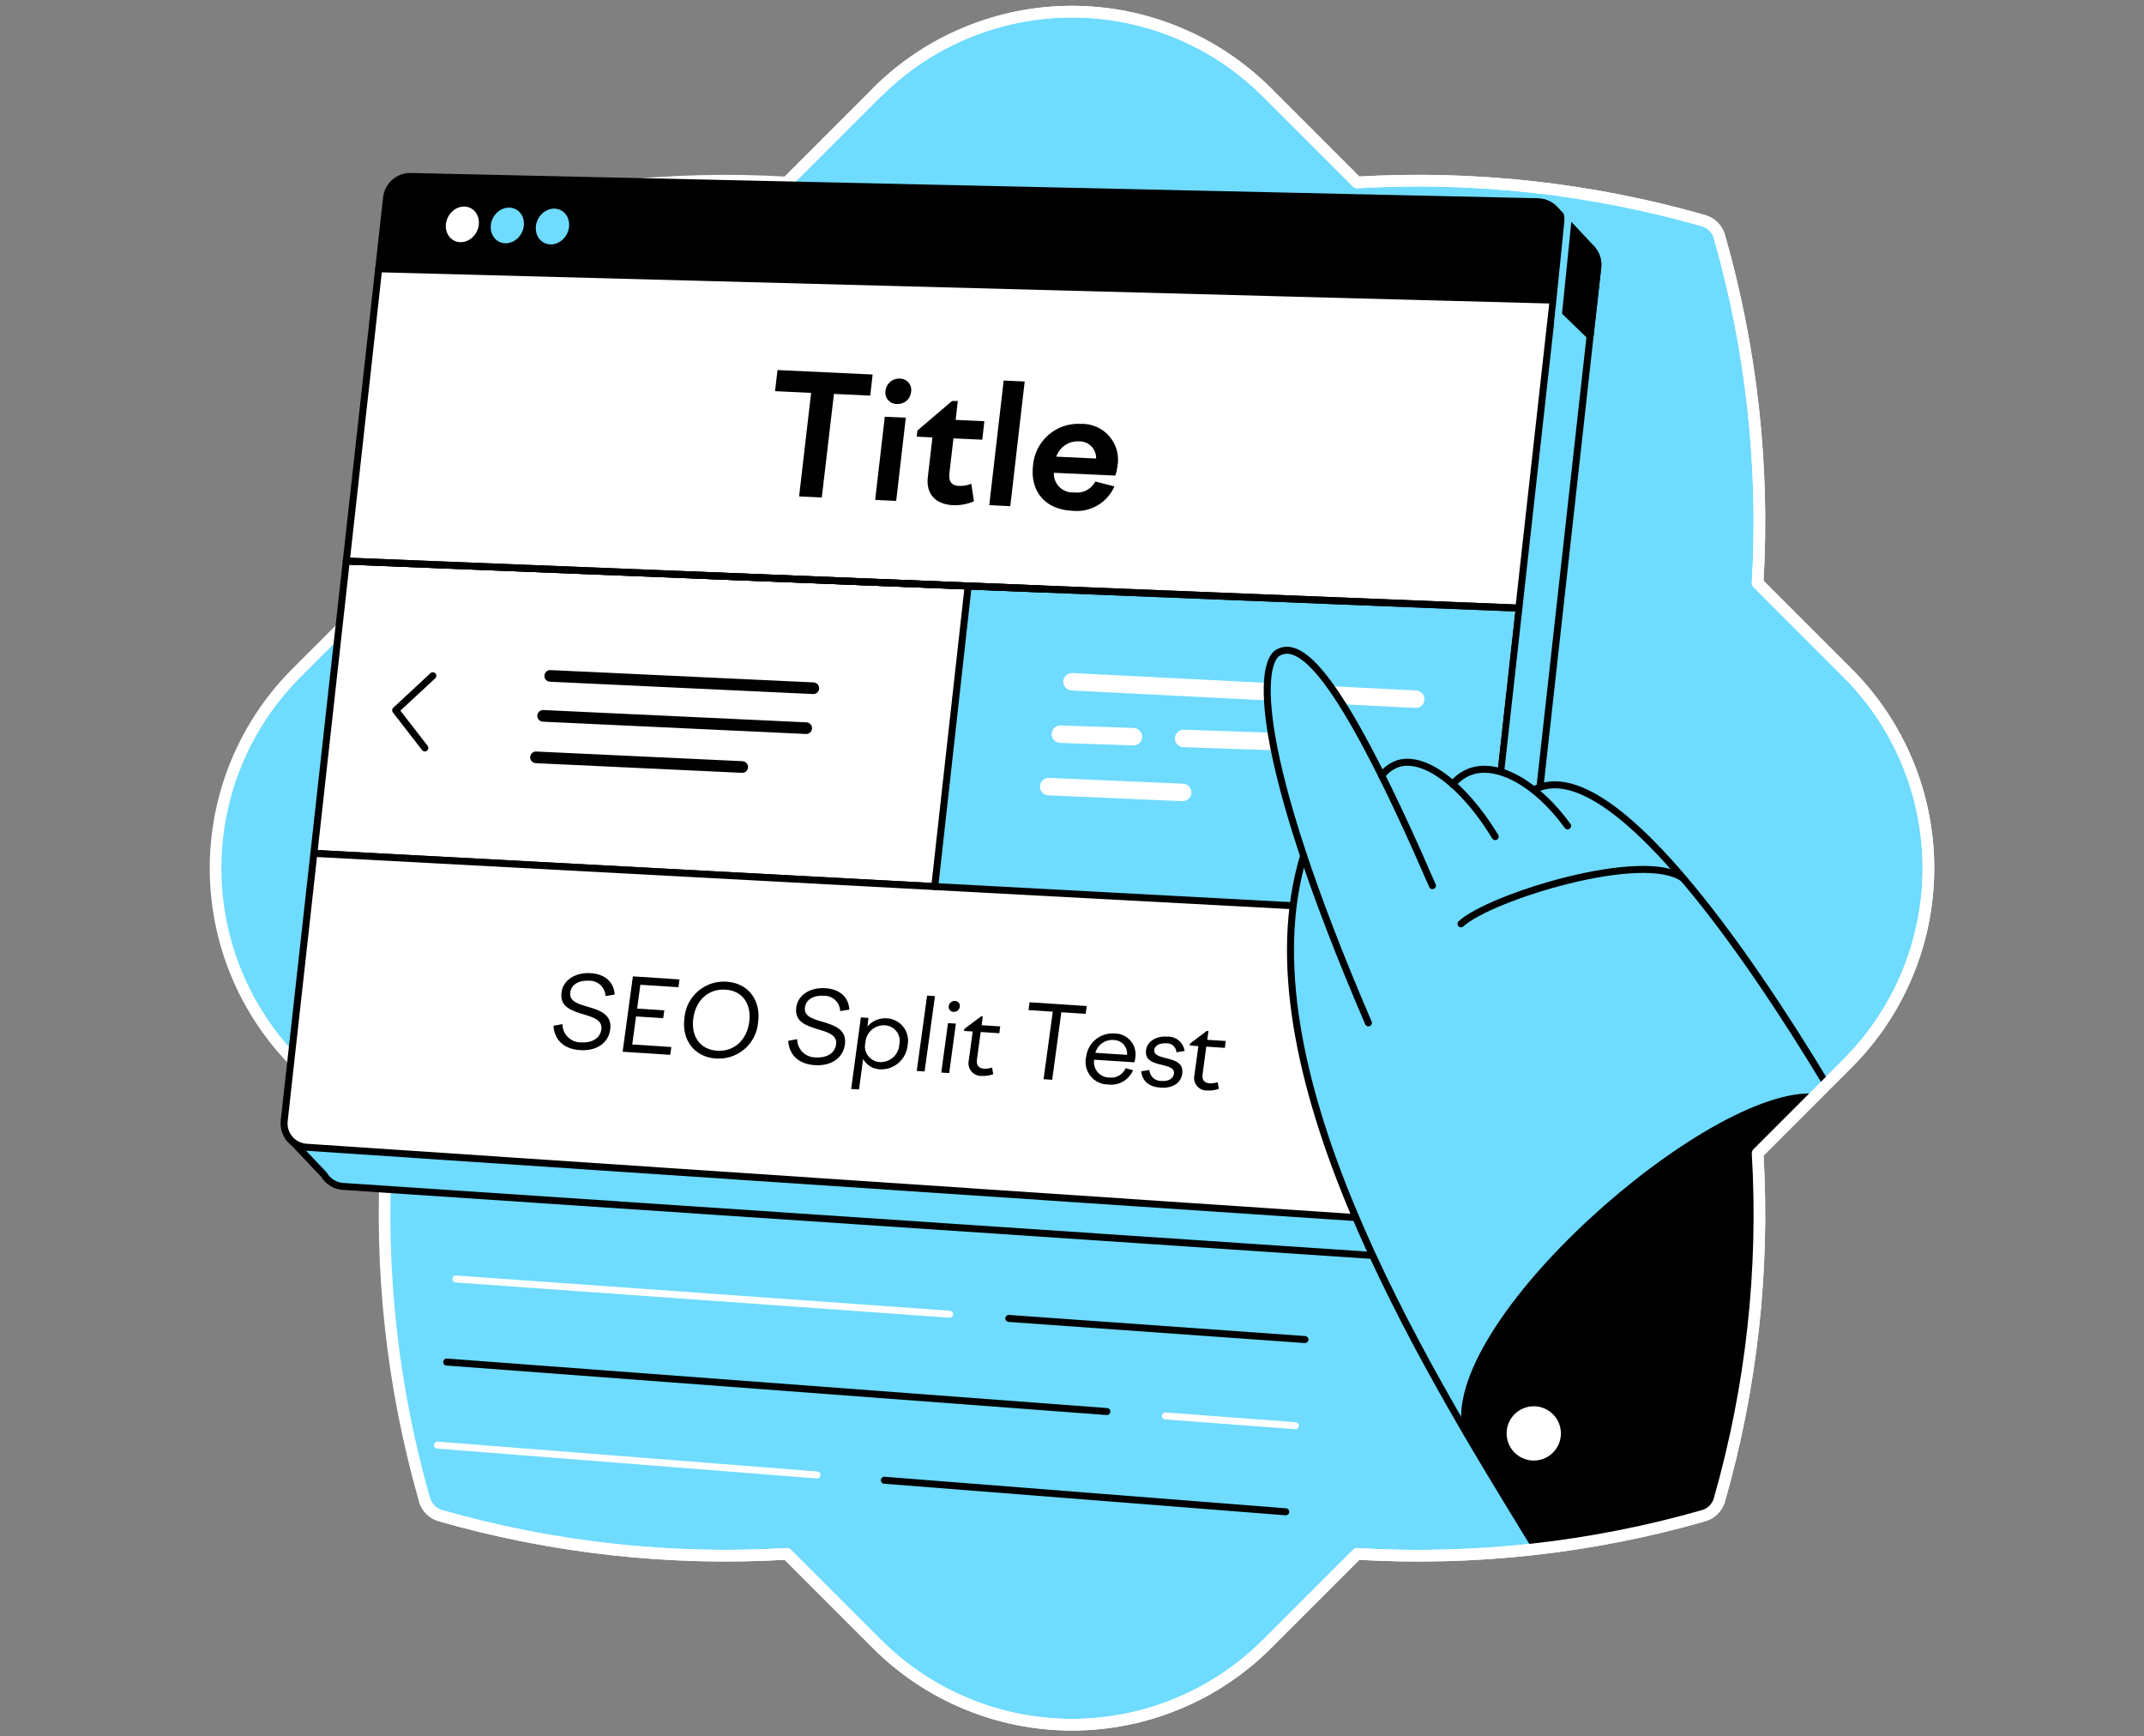
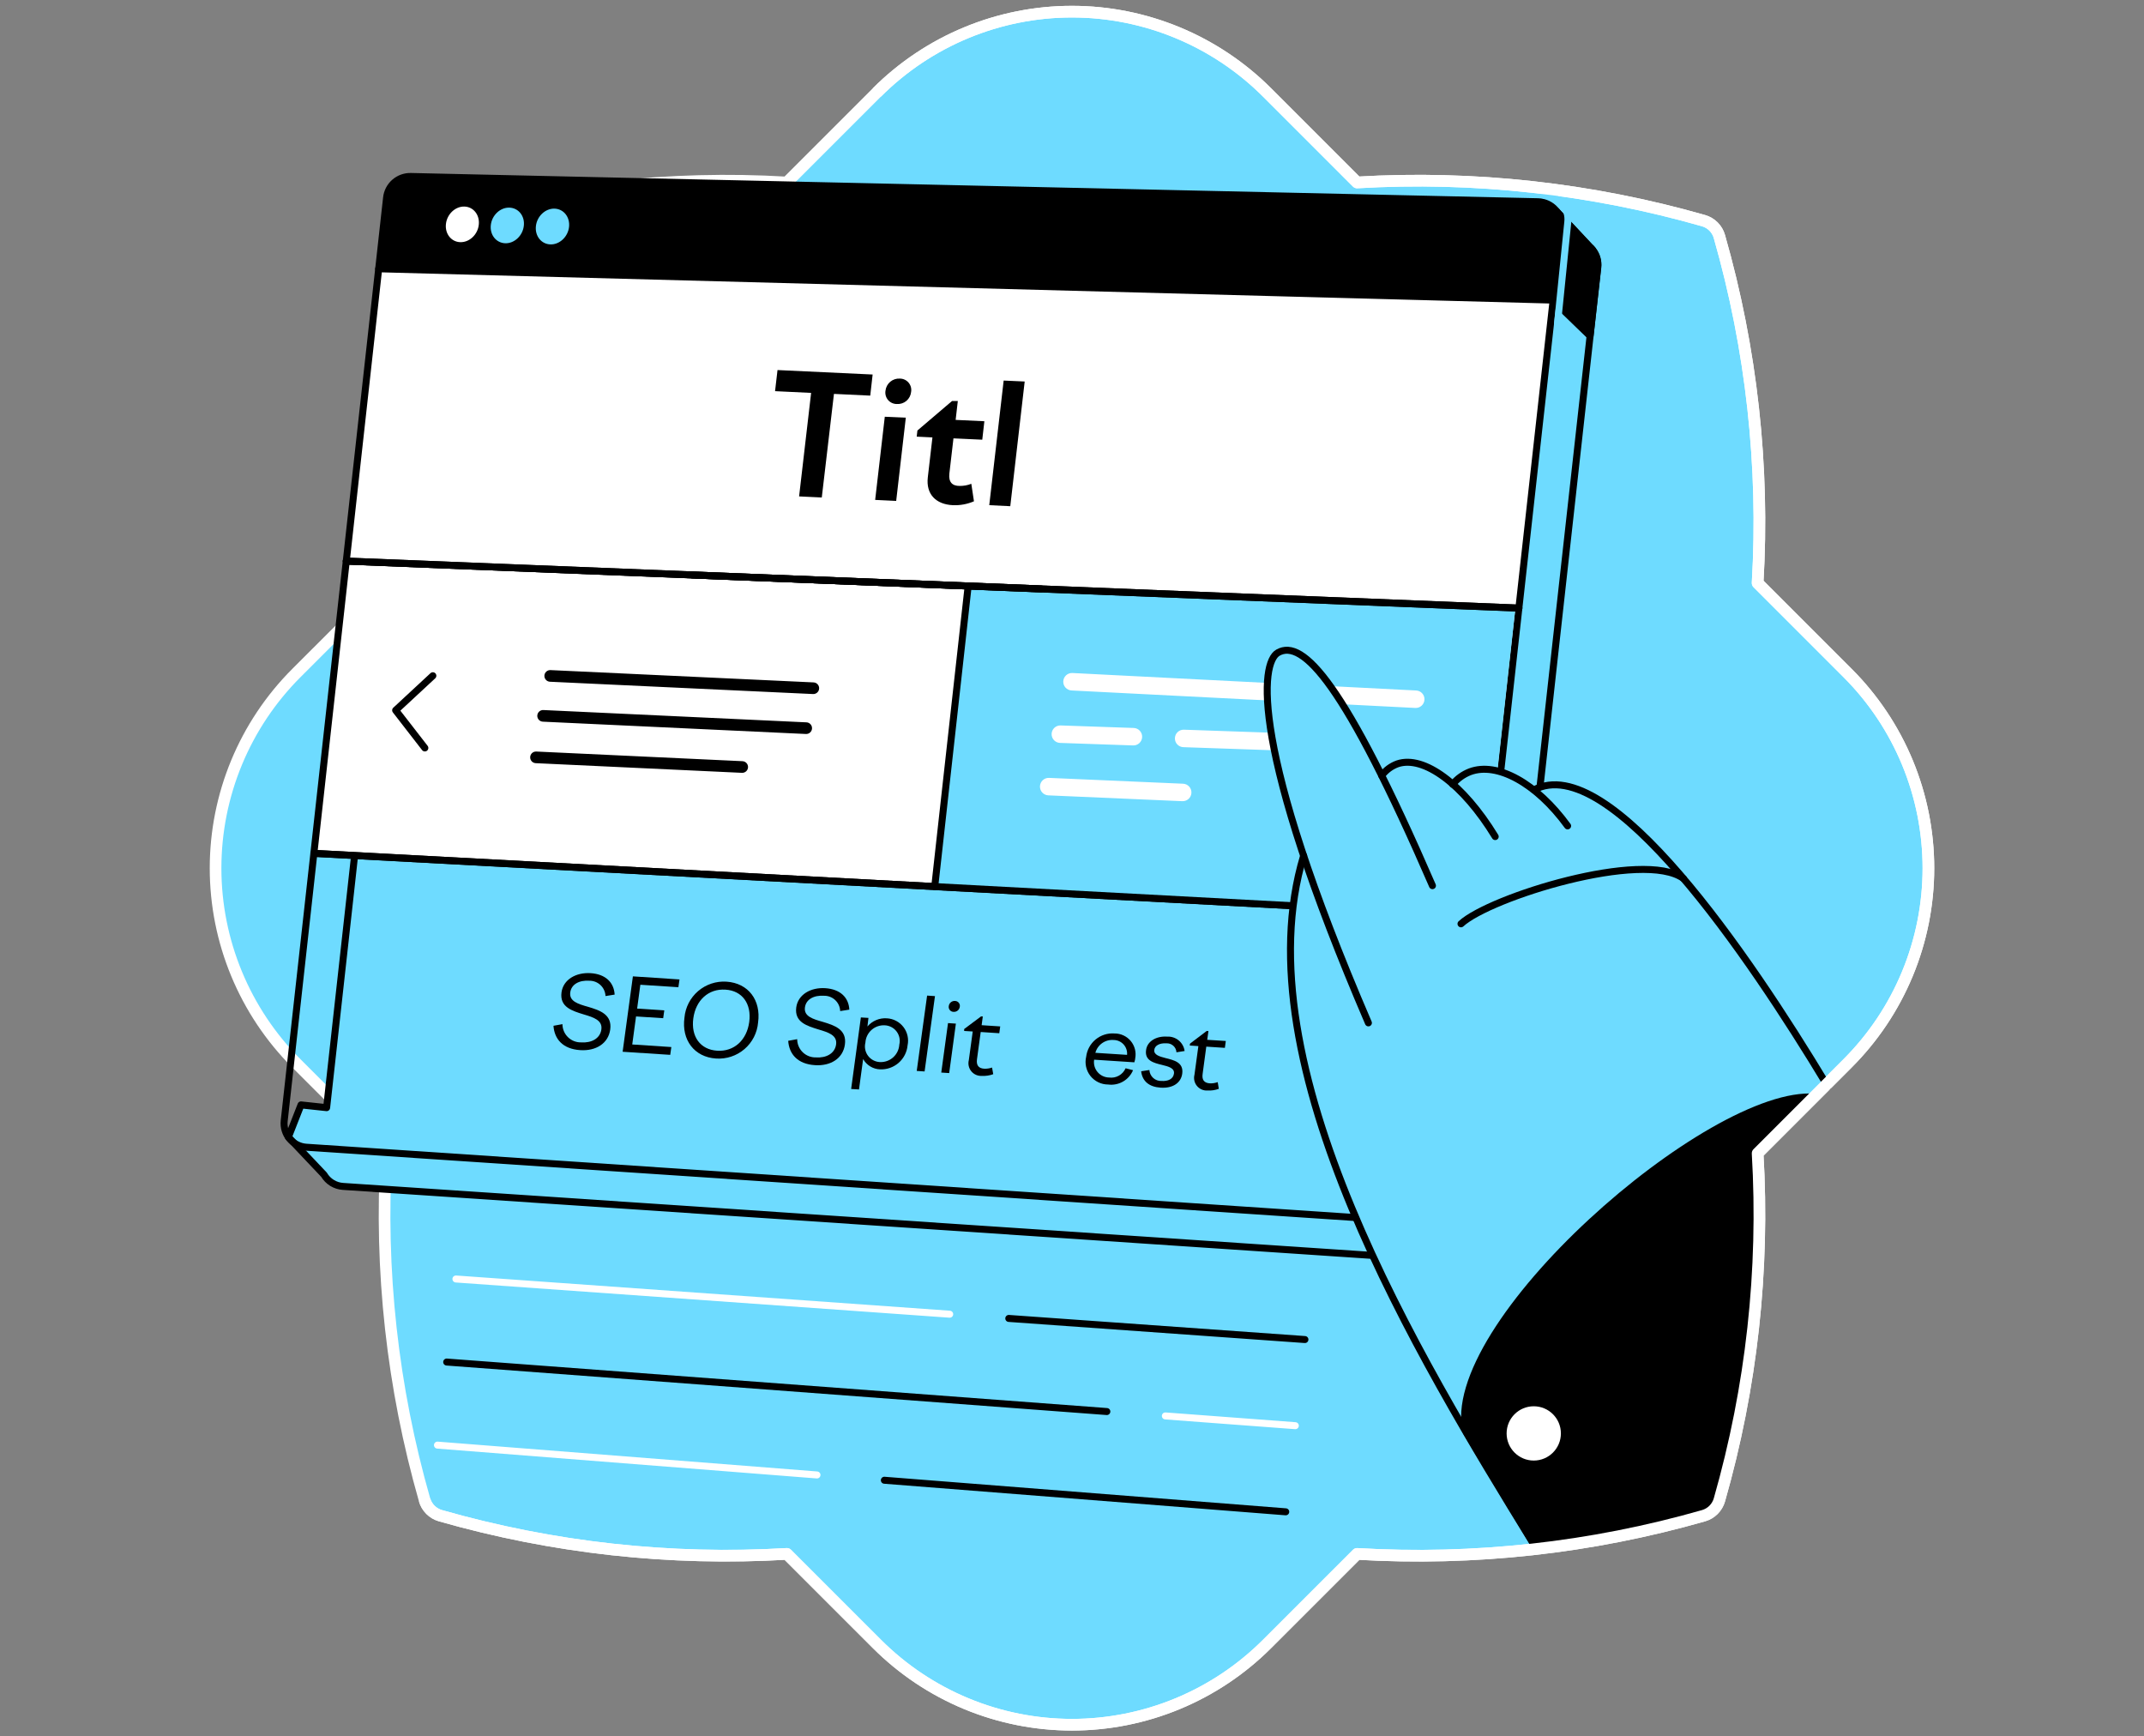
<svg xmlns="http://www.w3.org/2000/svg" width="368" height="298" viewBox="0 0 368 298" fill="none">
  <rect x="0" y="0" width="368" height="298" fill="#808080" stroke="none" />
  <path d="M301.681 100.059C302.862 80.006 300.643 59.898 295.118 40.586C294.933 39.94 294.587 39.352 294.112 38.877C293.638 38.402 293.05 38.055 292.405 37.87C273.092 32.348 252.984 30.131 232.932 31.314L217.492 15.874C208.608 6.991 196.559 2 183.995 2C171.432 2 159.383 6.991 150.499 15.874L135.055 31.317C115.003 30.136 94.895 32.355 75.582 37.88C74.938 38.065 74.351 38.412 73.877 38.886C73.403 39.361 73.058 39.948 72.873 40.593C67.348 59.904 65.132 80.011 66.317 100.062L50.874 115.502C41.99 124.386 37 136.435 37 148.999C37 161.562 41.99 173.611 50.874 182.496L66.317 197.939C65.132 217.99 67.348 238.097 72.873 257.408C73.059 258.053 73.404 258.64 73.878 259.114C74.352 259.588 74.938 259.935 75.582 260.121C94.896 265.645 115.005 267.863 135.059 266.681L150.502 282.12C154.9 286.521 160.122 290.011 165.87 292.393C171.617 294.774 177.778 296 183.999 296C190.22 296 196.381 294.774 202.128 292.393C207.876 290.011 213.098 286.521 217.496 282.12L232.935 266.684C252.988 267.87 273.096 265.653 292.408 260.128C293.053 259.942 293.64 259.596 294.115 259.122C294.589 258.647 294.935 258.06 295.121 257.415C300.645 238.101 302.863 217.992 301.681 197.939L317.12 182.496C321.52 178.097 325.01 172.875 327.391 167.128C329.772 161.38 330.997 155.22 330.997 148.999C330.997 142.778 329.772 136.618 327.391 130.87C325.01 125.123 321.52 119.901 317.12 115.502L301.681 100.059Z" fill="#6EDBFF" stroke="white" stroke-width="2" stroke-miterlimit="10" stroke-linejoin="round" />
  <path d="M273.406 42.928C273.248 42.72 273.069 42.529 272.872 42.359L267.138 36.236L264.488 38.134L261.019 41.131L76.779 37.003C75.756 36.978 74.761 37.337 73.99 38.01C73.219 38.683 72.729 39.621 72.616 40.638L71.263 52.842L65.713 103.008L60.163 153.167L56.063 190.096L51.665 189.624L49.497 195.147L55.616 201.609C55.953 202.181 56.425 202.662 56.99 203.011C57.555 203.36 58.197 203.566 58.859 203.611L251.323 216.511C252.375 216.581 253.413 216.243 254.222 215.566C255.03 214.89 255.546 213.927 255.663 212.879L261.123 163.92L266.985 111.073L272.865 58.215L274.252 45.876C274.366 44.821 274.062 43.763 273.406 42.928V42.928Z" fill="#6EDBFF" stroke="black" stroke-width="1.2" stroke-linecap="round" stroke-linejoin="round" />
  <path d="M273.406 42.928C273.248 42.72 273.069 42.529 272.872 42.359L267.138 36.236L264.488 38.134L261.019 41.131L257.765 41.058L262.094 47.694L266.566 51.51L272.917 57.653L274.228 45.894C274.345 44.84 274.047 43.782 273.396 42.945L273.406 42.928Z" fill="black" stroke="black" stroke-width="1.2" stroke-linecap="round" stroke-linejoin="round" />
  <path d="M254.824 157.208L53.874 146.451L59.435 96.292L260.703 104.36L254.824 157.208Z" fill="white" stroke="black" stroke-width="1.2" stroke-linecap="round" stroke-linejoin="round" />
-   <path d="M254.3 157L160.5 152L166 100.5L260.1 104.5L254.3 157Z" fill="#6EDBFF" />
-   <path d="M245.038 209.788L52.574 196.887C52.023 196.85 51.485 196.702 50.993 196.451C50.501 196.2 50.065 195.853 49.711 195.429C49.356 195.006 49.092 194.515 48.932 193.986C48.772 193.458 48.721 192.902 48.782 192.354L53.874 146.454L254.824 157.207L249.378 206.156C249.261 207.204 248.745 208.166 247.936 208.843C247.128 209.519 246.09 209.858 245.038 209.788V209.788Z" fill="white" />
+   <path d="M254.3 157L160.5 152L166 100.5L260.1 104.5L254.3 157" fill="#6EDBFF" />
  <path d="M266.58 51.503L64.999 46.129L66.352 33.926C66.465 32.909 66.954 31.971 67.725 31.297C68.496 30.623 69.491 30.263 70.514 30.287L263.985 34.623C264.552 34.636 265.111 34.766 265.626 35.006C266.14 35.246 266.599 35.591 266.973 36.018C267.347 36.445 267.627 36.946 267.798 37.487C267.968 38.029 268.023 38.6 267.96 39.164L266.58 51.503Z" fill="black" stroke="black" stroke-width="1.2" stroke-linecap="round" stroke-linejoin="round" />
  <path d="M82.18 38.574C81.993 40.264 80.578 41.599 79.016 41.561C77.456 41.523 76.352 40.121 76.54 38.439C76.727 36.757 78.139 35.414 79.696 35.449C81.254 35.484 82.367 36.875 82.18 38.574Z" fill="white" />
  <path d="M89.909 38.755C89.722 40.447 88.299 41.79 86.735 41.748C85.17 41.706 84.057 40.309 84.244 38.626C84.431 36.944 85.85 35.594 87.415 35.633C88.979 35.671 90.11 37.062 89.909 38.755Z" fill="#6EDBFF" />
  <path d="M97.672 38.945C97.484 40.641 96.055 41.987 94.484 41.945C92.912 41.904 91.796 40.499 91.983 38.806C92.17 37.113 93.596 35.767 95.167 35.806C96.739 35.844 97.859 37.248 97.672 38.945Z" fill="#6EDBFF" />
  <path d="M260.703 104.361L59.435 96.292L64.999 46.126L266.583 51.503L260.703 104.361Z" fill="white" stroke="black" stroke-width="1.2" stroke-linecap="round" stroke-linejoin="round" />
  <path d="M72.922 128.365L67.909 121.899L74.295 115.971" stroke="black" stroke-width="1.2" stroke-linecap="round" stroke-linejoin="round" />
  <path d="M232.547 188.975L239.488 182.884L233.986 176.04" stroke="black" stroke-width="1.2" stroke-linecap="round" stroke-linejoin="round" />
  <path d="M173.15 226.269L223.979 229.893" stroke="black" stroke-width="1.2" stroke-linecap="round" stroke-linejoin="round" />
  <path d="M78.257 219.501L163.007 225.544" stroke="white" stroke-width="1.2" stroke-linecap="round" stroke-linejoin="round" />
  <path d="M200.023 243.002L222.331 244.677" stroke="white" stroke-width="1.2" stroke-linecap="round" stroke-linejoin="round" />
  <path d="M76.671 233.755L189.981 242.25" stroke="black" stroke-width="1.2" stroke-linecap="round" stroke-linejoin="round" />
  <path d="M151.792 254.04L220.687 259.458" stroke="black" stroke-width="1.2" stroke-linecap="round" stroke-linejoin="round" />
  <path d="M75.086 248.012L140.228 253.132" stroke="white" stroke-width="1.2" stroke-linecap="round" stroke-linejoin="round" />
  <path d="M265.137 33.541C265.703 33.555 266.261 33.686 266.774 33.927C267.287 34.168 267.745 34.513 268.118 34.94C268.49 35.367 268.77 35.866 268.94 36.407C269.109 36.948 269.164 37.518 269.102 38.082L267.329 55.589" stroke="#6EDBFF" stroke-width="1.2" stroke-linecap="round" stroke-linejoin="round" />
  <path d="M166.178 100.572L160.44 152.157" stroke="black" stroke-width="1.2" stroke-linecap="round" stroke-linejoin="round" />
  <path d="M245.038 209.788L52.574 196.887C52.023 196.85 51.485 196.702 50.993 196.451C50.501 196.2 50.065 195.853 49.711 195.429C49.356 195.006 49.092 194.515 48.932 193.986C48.772 193.458 48.721 192.902 48.782 192.354L53.874 146.454L254.824 157.207L249.378 206.156C249.261 207.204 248.745 208.166 247.936 208.843C247.128 209.519 246.09 209.858 245.038 209.788V209.788Z" stroke="black" stroke-width="1.2" stroke-linecap="round" stroke-linejoin="round" />
  <path d="M118.842 98.675L178.68 101.072" stroke="black" stroke-width="1.2" stroke-linecap="round" stroke-linejoin="round" />
  <path d="M244.844 132.118C244.285 135.306 243.189 152.546 243.345 156.598" stroke="black" stroke-width="1.2" stroke-linecap="round" stroke-linejoin="round" />
  <path d="M260.703 104.36L59.438 96.292" stroke="black" stroke-width="1.2" stroke-linecap="round" stroke-linejoin="round" />
  <path fill-rule="evenodd" clip-rule="evenodd" d="M182.502 116.924C182.544 116.097 183.249 115.46 184.076 115.502L243.076 118.502C243.904 118.544 244.54 119.249 244.498 120.076C244.456 120.904 243.751 121.54 242.924 121.498L183.924 118.498C183.097 118.456 182.46 117.751 182.502 116.924Z" fill="white" />
  <path fill-rule="evenodd" clip-rule="evenodd" d="M180.501 125.948C180.529 125.12 181.224 124.472 182.052 124.501L194.592 124.933C195.42 124.962 196.068 125.656 196.04 126.484C196.011 127.312 195.317 127.96 194.489 127.932L181.948 127.499C181.12 127.471 180.472 126.776 180.501 125.948ZM201.663 126.678C201.692 125.85 202.386 125.202 203.214 125.231L221.633 125.866C222.461 125.894 223.109 126.589 223.08 127.417C223.052 128.245 222.357 128.893 221.529 128.864L203.11 128.229C202.283 128.2 201.635 127.506 201.663 126.678Z" fill="white" />
  <path fill-rule="evenodd" clip-rule="evenodd" d="M178.501 134.935C178.537 134.107 179.238 133.465 180.065 133.501L203.065 134.501C203.893 134.537 204.535 135.238 204.499 136.065C204.463 136.893 203.763 137.535 202.935 137.499L179.935 136.499C179.107 136.463 178.465 135.763 178.501 134.935Z" fill="white" />
  <path d="M223.757 146.866C212.945 182.654 243.464 232.893 263.069 264.73L300.384 195.853L313.5 186.499C301.196 165.554 277.143 128.124 263.253 135.578" fill="#6EDBFF" />
  <path d="M234.875 175.547C214.478 128.142 216.344 113.725 219.355 112.008C223.615 109.58 230.768 117.184 245.868 151.997" fill="#6EDBFF" />
  <path d="M256.638 143.557C251.14 134.538 244.366 129.56 239.873 131.069C238.791 131.461 237.847 132.164 237.161 133.088L235.919 150.189" fill="#6EDBFF" />
  <path d="M269.067 141.74C263.735 134.414 256.964 130.685 252.288 132.457C251.14 132.908 250.125 133.643 249.34 134.594L257.318 152.014" fill="#6EDBFF" />
  <path d="M234.875 175.547C214.478 128.142 216.344 113.725 219.355 112.008C223.615 109.58 230.768 117.184 245.868 151.997" stroke="black" stroke-width="1.2" stroke-linecap="round" stroke-linejoin="round" />
  <path d="M237.161 133.105C237.848 132.181 238.791 131.479 239.874 131.087C244.383 129.574 251.141 134.555 256.639 143.574" stroke="black" stroke-width="1.2" stroke-linecap="round" stroke-linejoin="round" />
  <path d="M269.067 141.74C263.735 134.414 256.964 130.685 252.288 132.457C251.14 132.908 250.125 133.643 249.34 134.594" stroke="black" stroke-width="1.2" stroke-linecap="round" stroke-linejoin="round" />
  <path d="M263.253 135.579C276.224 128.604 300.322 164.217 313.46 186M313.46 186C314.376 187.52 312.657 184.634 313.46 186Z" stroke="black" stroke-width="1.2" stroke-miterlimit="10" />
  <path d="M250.769 158.546C255.74 153.967 282.051 145.781 288.95 150.769" stroke="black" stroke-width="1.2" stroke-linecap="round" stroke-linejoin="round" />
  <path d="M223.757 146.866C212.945 182.654 243.464 232.893 263.069 264.73" stroke="black" stroke-width="1.2" stroke-linecap="round" stroke-linejoin="round" />
  <path d="M311.5 187.702C313.618 187.872 310.285 186.279 311.5 187.702C293.297 186.241 246.415 227.279 251.116 245.992L263.169 266C273.786 264.953 280.243 263.934 290.5 261C291.145 260.814 294.026 259.474 294.5 259C294.974 258.525 295.314 256.644 295.5 256C301.024 236.686 302.682 218.053 301.5 198L311.5 187.702Z" fill="black" />
  <path d="M263.257 250.661C265.83 250.661 267.915 248.575 267.915 246.002C267.915 243.429 265.83 241.344 263.257 241.344C260.684 241.344 258.598 243.429 258.598 246.002C258.598 248.575 260.684 250.661 263.257 250.661Z" fill="white" />
  <path d="M72.873 257.405C73.058 258.049 73.404 258.636 73.878 259.11C74.352 259.585 74.938 259.931 75.582 260.118C94.896 265.642 115.005 267.859 135.059 266.677L150.502 282.117C154.9 286.517 160.122 290.008 165.869 292.389C171.617 294.771 177.777 295.997 183.999 295.997C190.22 295.997 196.38 294.771 202.128 292.389C207.875 290.008 213.097 286.517 217.495 282.117L232.935 266.681C252.987 267.866 273.096 265.65 292.408 260.125C293.053 259.939 293.64 259.593 294.115 259.118C294.589 258.644 294.935 258.057 295.121 257.412C300.645 238.098 302.863 217.989 301.68 197.935L317.12 182.492C321.52 178.094 325.01 172.871 327.391 167.124C329.771 161.377 330.997 155.216 330.997 148.995C330.997 142.774 329.771 136.614 327.391 130.867C325.01 125.119 321.52 119.897 317.12 115.499L301.68 100.059C302.862 80.006 300.643 59.898 295.117 40.586C294.933 39.94 294.587 39.352 294.112 38.877C293.638 38.402 293.05 38.055 292.405 37.87C273.092 32.348 252.984 30.131 232.932 31.314L217.492 15.874C208.608 6.991 196.559 2 183.995 2C171.432 2 159.383 6.991 150.499 15.874" stroke="white" stroke-width="2" stroke-miterlimit="10" stroke-linejoin="round" />
  <path d="M103.93 170.944C103.901 170.231 103.596 169.557 103.079 169.066C102.562 168.575 101.873 168.305 101.16 168.314C99.41 168.194 98.07 168.924 97.88 170.314C97.67 171.854 99.25 172.314 100.95 172.794C102.95 173.394 105.09 174.094 104.74 176.684C104.42 179.044 102.33 180.404 99.59 180.224C96.59 180.034 95.15 178.304 95 176.044L96.54 175.764C96.541 176.183 96.626 176.598 96.79 176.983C96.954 177.369 97.194 177.718 97.495 178.01C97.796 178.302 98.152 178.53 98.543 178.682C98.934 178.834 99.351 178.906 99.77 178.894C101.49 179.014 103 178.254 103.22 176.674C103.44 175.094 101.88 174.594 100.22 174.104C98.22 173.484 96.03 172.854 96.38 170.304C96.68 168.114 98.86 166.854 101.38 167.014C103.9 167.174 105.38 168.574 105.5 170.694L103.93 170.944Z" fill="black" />
  <path d="M108.63 167.563L116.63 168.093L116.44 169.433L109.91 169.003L109.36 173.093L114.02 173.403L113.83 174.743L109.17 174.443L108.52 179.253L115.23 179.693L115.04 181.033L106.87 180.503L108.63 167.563Z" fill="black" />
  <path d="M124.7 168.473C128.46 168.723 130.64 171.663 130.12 175.473C129.972 177.247 129.131 178.891 127.78 180.05C126.429 181.208 124.675 181.788 122.9 181.663C119.16 181.423 116.96 178.463 117.48 174.663C117.633 172.892 118.475 171.251 119.825 170.093C121.175 168.936 122.926 168.354 124.7 168.473V168.473ZM124.51 169.843C121.6 169.653 119.42 171.663 119 174.773C118.58 177.883 120.18 180.133 123.09 180.323C126 180.513 128.18 178.503 128.6 175.393C129.02 172.283 127.42 170.023 124.53 169.843H124.51Z" fill="black" />
  <path d="M144.21 173.523C144.187 172.809 143.883 172.132 143.364 171.64C142.846 171.148 142.155 170.88 141.44 170.893C139.69 170.773 138.35 171.503 138.16 172.893C137.95 174.433 139.54 174.893 141.23 175.373C143.23 175.973 145.38 176.673 145.02 179.263C144.7 181.623 142.61 182.983 139.88 182.803C136.88 182.613 135.44 180.883 135.29 178.623L136.83 178.343C136.831 178.762 136.916 179.177 137.08 179.563C137.244 179.949 137.484 180.298 137.785 180.59C138.086 180.881 138.442 181.11 138.833 181.262C139.224 181.413 139.641 181.485 140.06 181.473C141.77 181.593 143.29 180.833 143.51 179.243C143.73 177.653 142.16 177.173 140.51 176.683C138.51 176.063 136.33 175.433 136.67 172.883C136.97 170.693 139.15 169.423 141.67 169.593C144.19 169.763 145.67 171.153 145.78 173.273L144.21 173.523Z" fill="black" />
  <path d="M149.06 174.693L148.89 176.163C149.297 175.684 149.812 175.307 150.392 175.064C150.973 174.82 151.602 174.717 152.23 174.763C152.783 174.793 153.324 174.942 153.814 175.201C154.305 175.46 154.733 175.821 155.07 176.261C155.408 176.701 155.646 177.209 155.768 177.75C155.891 178.29 155.895 178.851 155.78 179.393C155.673 180.559 155.121 181.639 154.238 182.409C153.355 183.178 152.21 183.577 151.04 183.523C150.447 183.5 149.87 183.325 149.364 183.015C148.858 182.705 148.44 182.271 148.15 181.753L147.44 186.973L146.09 186.893L147.76 174.613L149.06 174.693ZM148.54 178.923C148.442 179.31 148.43 179.714 148.507 180.105C148.584 180.497 148.747 180.866 148.985 181.187C149.222 181.508 149.528 181.771 149.88 181.959C150.232 182.147 150.621 182.254 151.02 182.273C151.86 182.314 152.681 182.022 153.307 181.46C153.932 180.899 154.311 180.113 154.36 179.273C154.453 178.888 154.46 178.488 154.38 178.1C154.3 177.712 154.135 177.346 153.897 177.03C153.659 176.713 153.354 176.453 153.003 176.269C152.653 176.085 152.266 175.98 151.87 175.963C151.455 175.939 151.04 175.997 150.648 176.134C150.256 176.271 149.894 176.484 149.585 176.761C149.275 177.038 149.024 177.373 148.844 177.748C148.665 178.122 148.562 178.529 148.54 178.943V178.923Z" fill="black" />
  <path d="M159.13 170.863L160.48 170.953L158.7 183.883L157.35 183.793L159.13 170.863Z" fill="black" />
  <path d="M163.92 171.783C164.044 171.784 164.165 171.812 164.277 171.865C164.388 171.918 164.487 171.995 164.565 172.091C164.643 172.186 164.7 172.298 164.73 172.417C164.76 172.537 164.764 172.662 164.74 172.783C164.707 173.04 164.577 173.274 164.375 173.436C164.174 173.598 163.918 173.676 163.66 173.653C163.537 173.651 163.417 173.622 163.307 173.568C163.196 173.515 163.099 173.437 163.022 173.342C162.945 173.247 162.889 173.136 162.86 173.017C162.83 172.898 162.827 172.774 162.85 172.653C162.883 172.399 163.012 172.166 163.211 172.004C163.41 171.842 163.664 171.763 163.92 171.783ZM162.72 175.583L164.07 175.673L162.92 184.163L161.56 184.073L162.72 175.583Z" fill="black" />
  <path d="M168.38 174.443H168.69L168.49 175.943L171.68 176.153L171.52 177.323L168.33 177.113L167.69 181.803C167.55 182.853 167.99 183.353 168.94 183.413C169.395 183.43 169.85 183.362 170.28 183.213L170.48 184.353C169.857 184.583 169.193 184.681 168.53 184.643C168.189 184.665 167.847 184.605 167.533 184.47C167.219 184.334 166.942 184.126 166.723 183.863C166.505 183.6 166.352 183.289 166.277 182.955C166.201 182.622 166.206 182.275 166.29 181.943L166.96 177.023L165.49 176.933V176.603L168.38 174.443Z" fill="black" />
-   <path d="M180.7 173.624L176.54 173.354L176.72 172.014L186.53 172.654L186.35 173.994L182.17 173.724L180.6 185.314L179.12 185.214L180.7 173.624Z" fill="black" />
  <path d="M186.43 181.364C186.571 180.198 187.156 179.132 188.063 178.387C188.97 177.642 190.129 177.275 191.3 177.364C191.831 177.36 192.356 177.474 192.838 177.698C193.32 177.922 193.746 178.25 194.085 178.658C194.425 179.067 194.67 179.546 194.802 180.06C194.934 180.575 194.951 181.112 194.85 181.634C194.85 181.834 194.75 182.094 194.7 182.314L187.8 181.864C187.74 182.237 187.76 182.619 187.861 182.984C187.961 183.349 188.139 183.688 188.381 183.978C188.624 184.268 188.926 184.503 189.268 184.666C189.609 184.829 189.982 184.917 190.36 184.924C190.942 185.005 191.535 184.894 192.048 184.607C192.561 184.32 192.965 183.872 193.2 183.334L194.48 183.664C194.136 184.487 193.53 185.174 192.757 185.619C191.983 186.063 191.084 186.241 190.2 186.124C189.616 186.124 189.039 185.992 188.513 185.738C187.987 185.484 187.525 185.114 187.162 184.656C186.8 184.198 186.545 183.664 186.419 183.094C186.292 182.524 186.296 181.932 186.43 181.364V181.364ZM188.01 180.684L193.45 181.034C193.48 180.711 193.444 180.386 193.341 180.079C193.239 179.772 193.074 179.489 192.857 179.249C192.64 179.009 192.375 178.817 192.079 178.685C191.784 178.554 191.464 178.485 191.14 178.484C190.444 178.429 189.75 178.618 189.179 179.02C188.607 179.421 188.194 180.01 188.01 180.684Z" fill="black" />
  <path d="M195.87 183.854L197.28 183.634C197.311 184.159 197.548 184.651 197.939 185.003C198.33 185.355 198.844 185.539 199.37 185.514C200.48 185.584 201.37 185.194 201.5 184.254C201.63 183.314 200.58 183.034 199.43 182.754C198.02 182.414 196.43 182.014 196.72 180.174C196.91 178.754 198.41 177.774 200.33 177.904C201.049 177.865 201.756 178.097 202.312 178.554C202.867 179.012 203.231 179.661 203.33 180.374L201.93 180.594C201.917 180.379 201.862 180.168 201.768 179.974C201.673 179.779 201.542 179.606 201.38 179.463C201.218 179.32 201.03 179.21 200.826 179.14C200.622 179.07 200.406 179.041 200.19 179.054C199.08 178.984 198.19 179.414 198.12 180.214C198.05 181.014 198.95 181.304 200.05 181.584C201.49 181.944 203.19 182.314 202.92 184.264C202.72 185.764 201.41 186.814 199.2 186.664C197.25 186.534 196.07 185.574 195.87 183.854Z" fill="black" />
  <path d="M207.11 176.943H207.42L207.21 178.453L210.4 178.653L210.24 179.833L207.05 179.623L206.42 184.313C206.27 185.363 206.71 185.863 207.67 185.923C208.126 185.941 208.581 185.87 209.01 185.713L209.2 186.863C208.58 187.092 207.92 187.191 207.26 187.153C206.918 187.175 206.575 187.116 206.26 186.98C205.945 186.844 205.667 186.635 205.448 186.37C205.229 186.106 205.077 185.793 205.002 185.458C204.928 185.123 204.934 184.776 205.02 184.443L205.69 179.533L204.21 179.433L204.26 179.103L207.11 176.943Z" fill="black" />
  <path fill-rule="evenodd" clip-rule="evenodd" d="M93.442 115.953C93.468 115.402 93.936 114.975 94.488 115.001L139.645 117.114C140.197 117.14 140.623 117.608 140.597 118.16C140.572 118.711 140.103 119.138 139.552 119.112L94.394 116.999C93.843 116.973 93.416 116.505 93.442 115.953Z" fill="black" />
  <path fill-rule="evenodd" clip-rule="evenodd" d="M92.222 122.809C92.248 122.257 92.716 121.831 93.267 121.857L138.425 123.969C138.977 123.995 139.403 124.463 139.377 125.015C139.351 125.567 138.883 125.993 138.331 125.967L93.174 123.854C92.622 123.829 92.196 123.36 92.222 122.809Z" fill="black" />
  <path fill-rule="evenodd" clip-rule="evenodd" d="M91.001 129.931C91.027 129.379 91.495 128.953 92.047 128.979L127.44 130.635C127.992 130.661 128.418 131.129 128.393 131.68C128.367 132.232 127.899 132.658 127.347 132.633L91.953 130.976C91.402 130.951 90.975 130.483 91.001 129.931Z" fill="black" />
  <path d="M137.159 85.193L141.052 85.379L143.141 67.601L149.371 67.897L149.78 64.274L133.454 63.509L133.032 67.132L139.222 67.428L137.159 85.193Z" fill="black" />
  <path d="M151.984 67.071C151.939 67.353 151.957 67.642 152.035 67.916C152.114 68.191 152.252 68.446 152.439 68.662C152.626 68.878 152.859 69.05 153.12 69.166C153.381 69.283 153.664 69.341 153.95 69.337C154.545 69.375 155.132 69.181 155.586 68.794C156.04 68.408 156.326 67.859 156.384 67.266C156.432 66.985 156.419 66.697 156.344 66.421C156.27 66.146 156.136 65.89 155.953 65.672C155.769 65.454 155.54 65.278 155.282 65.157C155.023 65.037 154.742 64.974 154.457 64.973C153.853 64.935 153.258 65.132 152.797 65.523C152.336 65.914 152.045 66.469 151.984 67.071V67.071ZM150.215 85.793L153.823 85.969L155.475 71.684L151.867 71.521L150.215 85.793Z" fill="black" />
  <path d="M157.466 73.885L157.346 74.937L160.045 75.069L159.249 81.938C158.924 84.769 160.587 86.558 163.559 86.701C164.798 86.751 166.033 86.523 167.172 86.033L166.718 83.028C166.088 83.279 165.414 83.403 164.736 83.395C163.439 83.407 162.785 82.738 162.953 81.257L163.653 75.232L168.598 75.461L168.959 72.293L164.028 72.063L164.401 68.817L163.403 68.826L157.466 73.885Z" fill="black" />
  <path d="M169.798 86.698L173.406 86.874L175.879 65.474L172.271 65.311L169.798 86.698Z" fill="black" />
-   <path d="M183.973 87.651C185.478 87.834 187.002 87.527 188.318 86.774C189.634 86.022 190.673 84.865 191.279 83.475L188.003 82.635C187.664 83.286 187.132 83.816 186.48 84.151C185.828 84.487 185.087 84.612 184.361 84.509C183.904 84.542 183.446 84.479 183.016 84.324C182.586 84.168 182.194 83.923 181.865 83.605C181.537 83.287 181.279 82.903 181.109 82.478C180.939 82.053 180.862 81.597 180.88 81.14L191.444 81.619C191.617 81.094 191.739 80.555 191.807 80.007C191.972 79.101 191.931 78.17 191.689 77.281C191.447 76.393 191.008 75.57 190.406 74.874C189.804 74.177 189.053 73.624 188.209 73.256C187.365 72.887 186.45 72.713 185.529 72.745C183.488 72.623 181.48 73.309 179.941 74.655C178.402 76.001 177.454 77.9 177.303 79.939C176.808 84.185 179.262 87.433 183.973 87.651ZM185.166 75.745C185.559 75.729 185.95 75.794 186.316 75.936C186.682 76.077 187.015 76.293 187.294 76.57C187.572 76.846 187.791 77.177 187.936 77.542C188.081 77.907 188.15 78.297 188.137 78.69L181.297 78.373C181.571 77.573 182.098 76.883 182.798 76.409C183.499 75.935 184.334 75.702 185.179 75.745L185.166 75.745Z" fill="black" />
</svg>